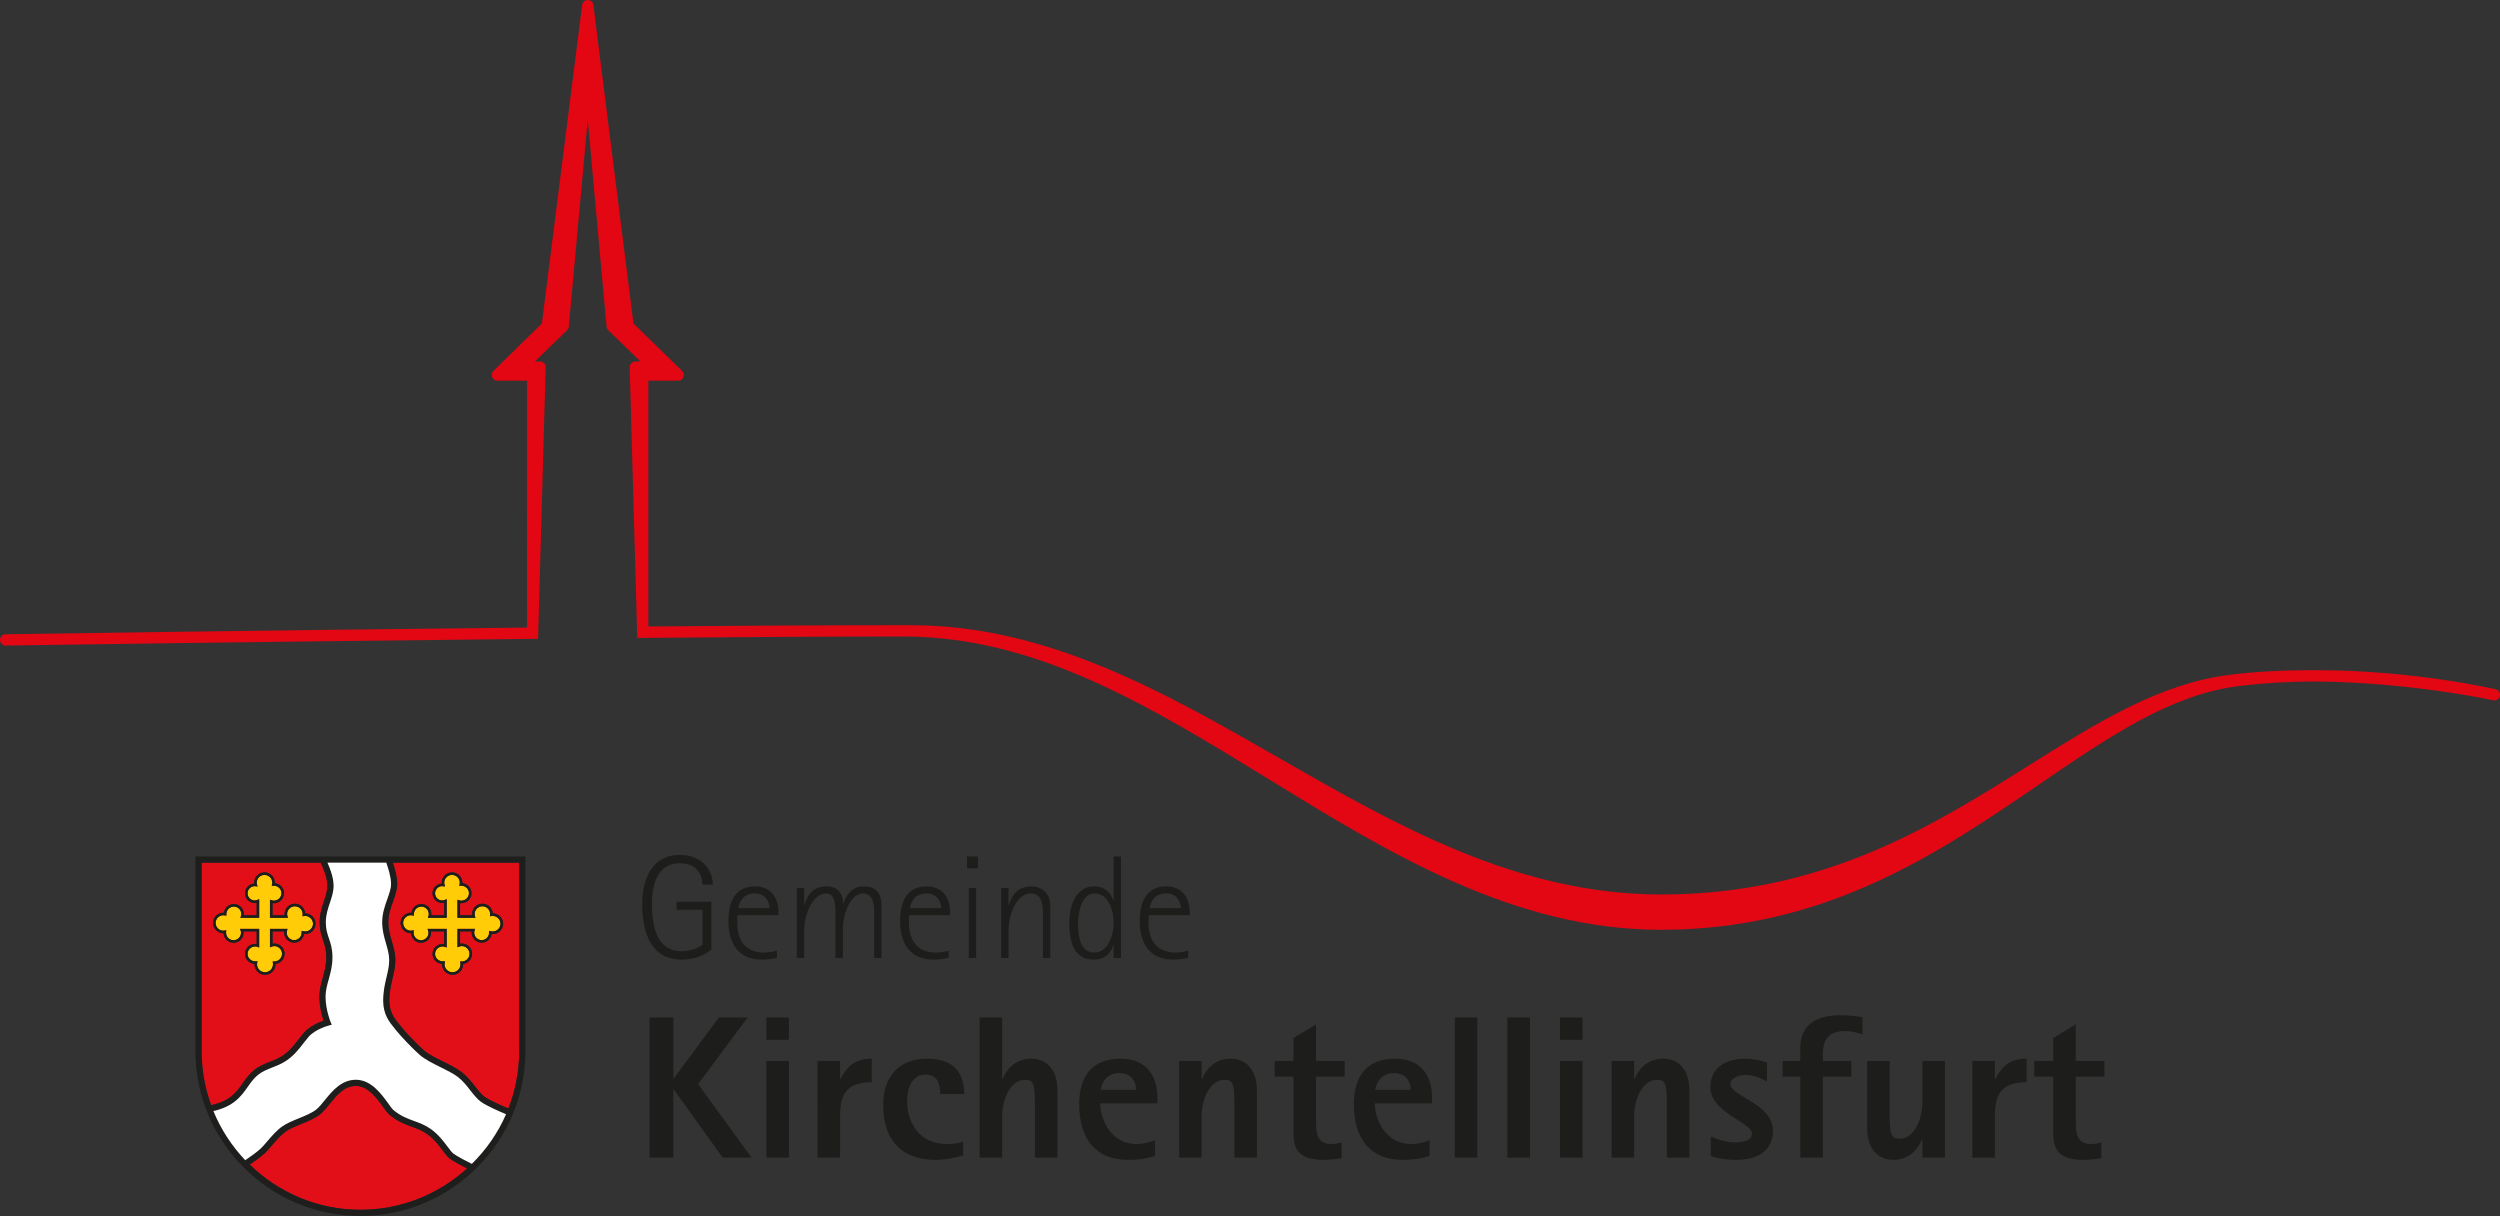
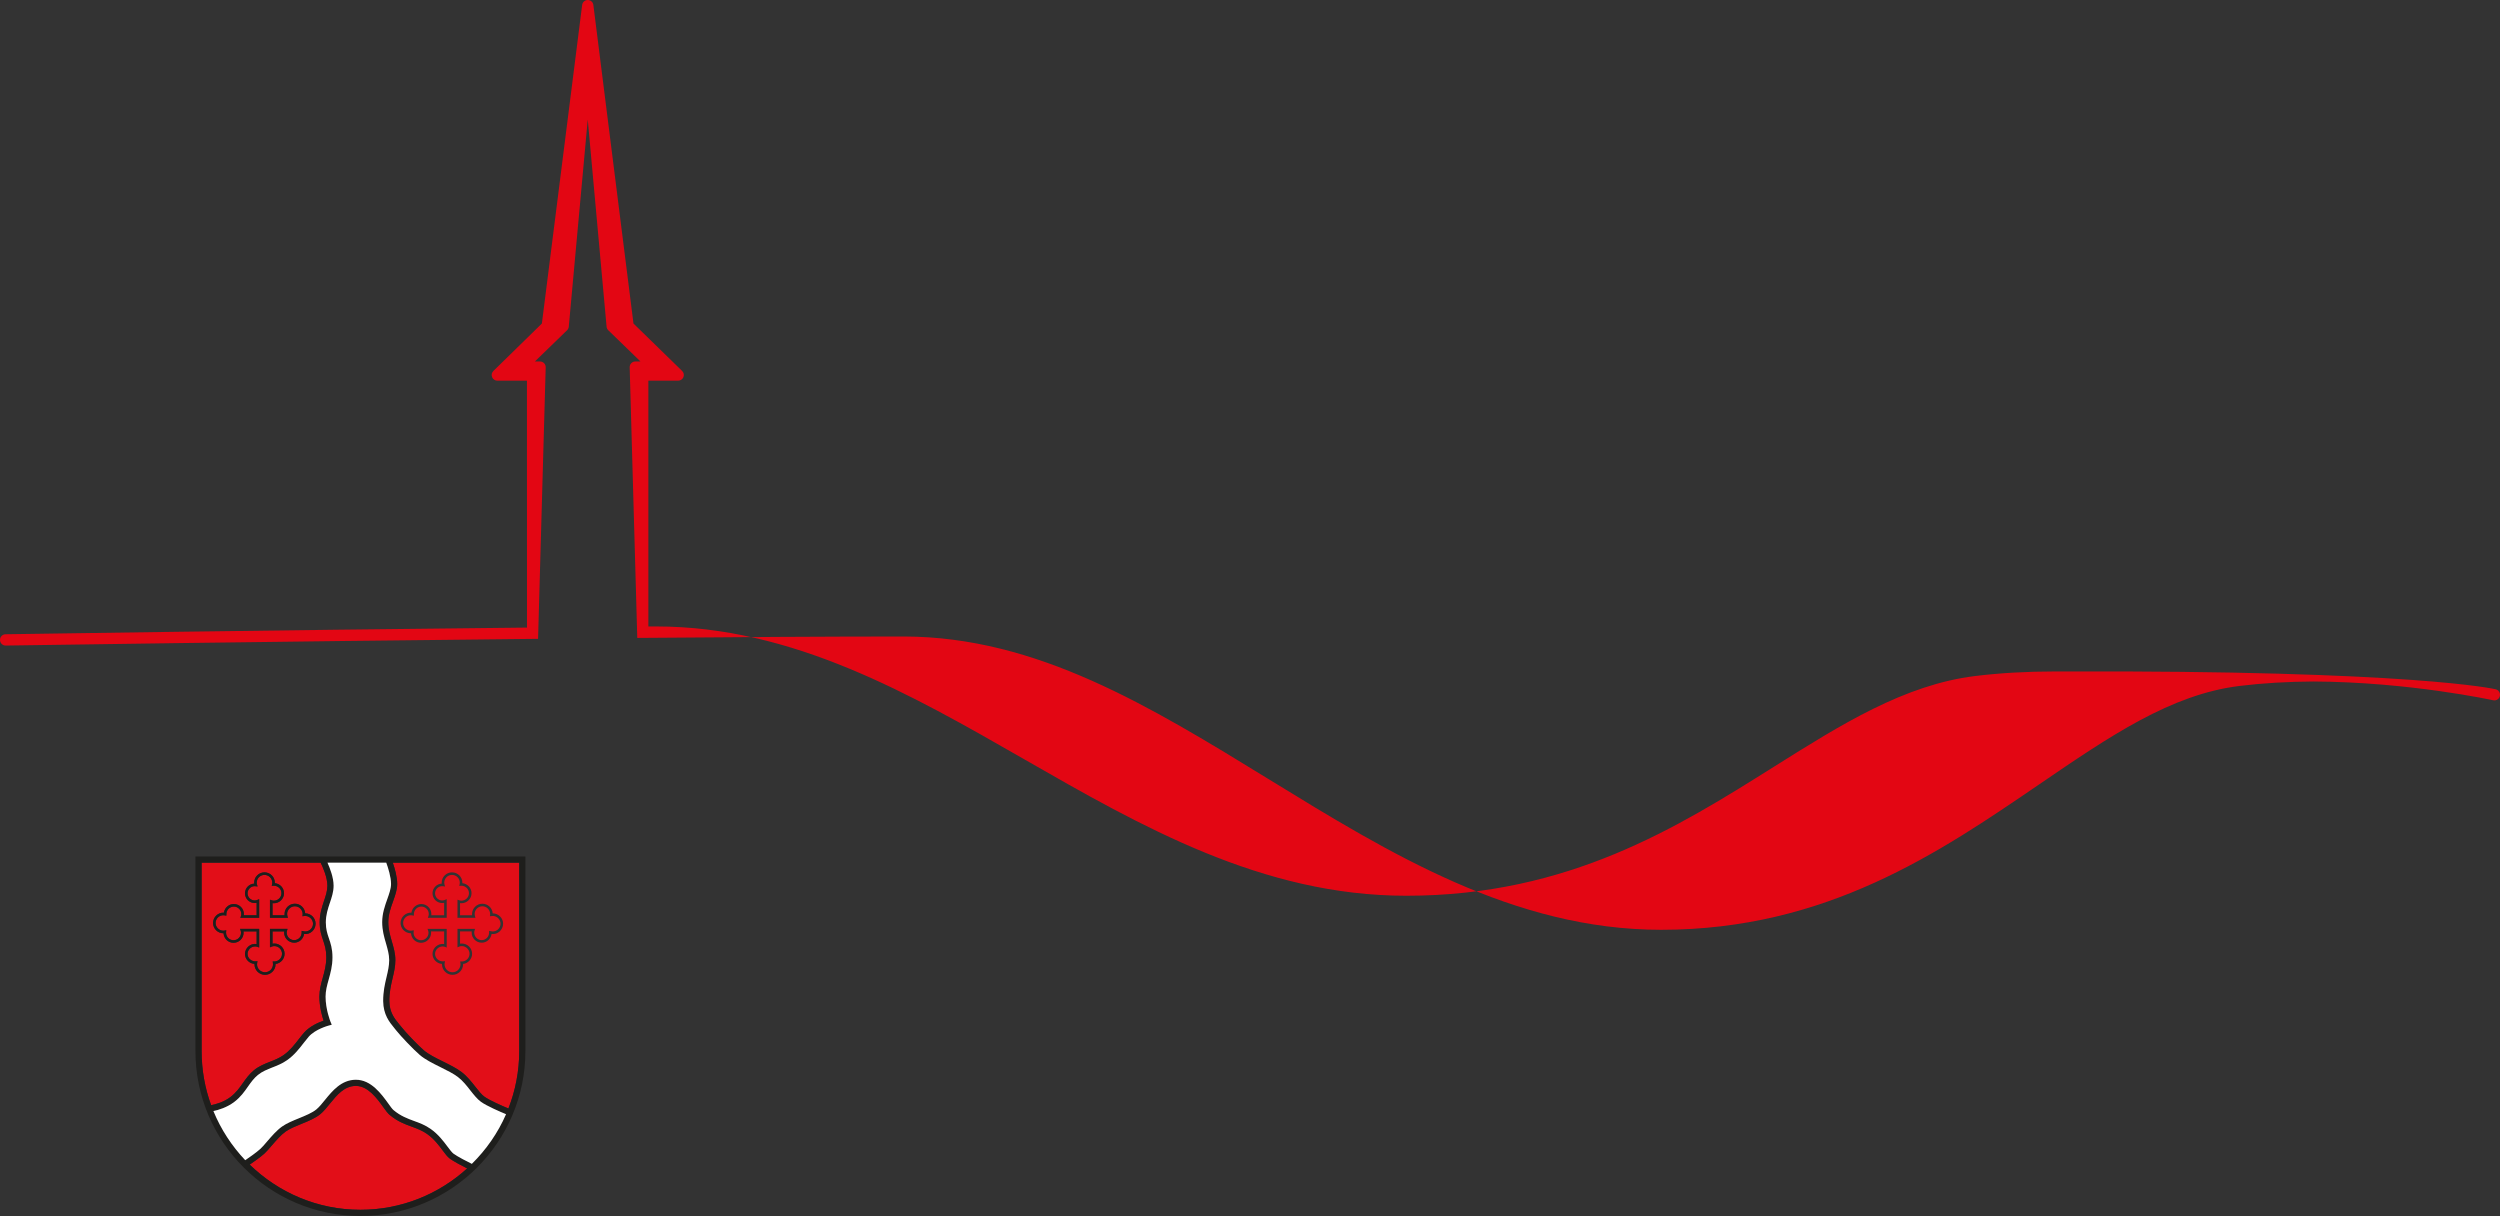
<svg xmlns="http://www.w3.org/2000/svg" version="1.0" id="Ebene_1" x="0px" y="0px" width="485.416px" height="236.1px" viewBox="0 0 485.416 236.1" style="enable-background:new 0 0 485.416 236.1;" xml:space="preserve">
  <rect x="0" y="0" width="485.416" height="236.1" fill="#333333" stroke="none" />
  <g id="Text">
-     <path id="Kirchentellinsfurt" style="fill:#1D1D1B;" d="M126.121,224.771h4.615v-13.253h0.079l9.505,13.253h5.601l-10.373-14.278   l9.624-12.937h-5.601l-8.756,11.872h-0.079v-11.872h-4.615V224.771L126.121,224.771z M148.8,224.771h4.378v-18.775H148.8V224.771   L148.8,224.771z M148.8,201.894h4.378v-4.338H148.8V201.894L148.8,201.894z M158.739,224.771h4.379v-8.243   c0-4.536,1.735-6.39,6.153-6.39v-4.575c-3.787,0-5.049,2.09-6.075,3.904h-0.078v-3.471h-4.379V224.771L158.739,224.771z    M187.02,221.655c-0.908,0.316-1.894,0.474-3.156,0.474c-5.68,0-7.731-4.536-7.731-8.362c0-2.84,1.184-5.128,3.59-5.128   c2.366,0,2.84,1.972,2.84,3.787h4.654c0-3.471-1.499-6.863-7.139-6.863c-6.114,0-8.599,4.102-8.599,8.993   c0,7.612,4.418,10.649,10.058,10.649c1.972,0,3.826-0.355,5.483-0.868V221.655L187.02,221.655z M190.214,224.771h4.378v-8.125   c0-2.958,1.46-6.981,4.418-6.981c1.538,0,1.932,0.552,1.932,4.378v10.728h4.379v-13.016c0-4.299-2.327-6.192-5.089-6.192   c-3.47,0-4.969,2.524-5.561,3.944h-0.079v-11.951h-4.378V224.771L190.214,224.771z M224.253,221.419   c-0.789,0.276-2.209,0.71-3.589,0.71c-5.286,0-7.06-5.286-7.06-7.889h11.123v-1.065c0-4.575-2.367-7.612-7.14-7.612   c-5.679,0-8.046,3.589-8.046,8.835c0,6.902,3.392,10.807,9.466,10.807c2.012,0,3.668-0.236,5.246-0.749V221.419L224.253,221.419z    M213.722,211.597c0.118-1.104,0.986-3.234,3.55-3.234c2.721,0,3.313,2.051,3.313,3.234H213.722L213.722,211.597z M228.947,224.771   h4.378v-8.125c0-2.958,1.459-6.981,4.418-6.981c1.538,0,1.932,0.552,1.932,4.378v10.728h4.378v-13.016   c0-4.299-2.327-6.192-5.088-6.192c-3.471,0-4.969,2.524-5.561,3.944h-0.079v-3.511h-4.378V224.771L228.947,224.771z    M260.501,221.813c-0.631,0.158-1.301,0.316-2.011,0.316c-2.683,0-2.959-1.972-2.959-4.221v-8.874h5.562v-3.038h-5.562v-7.099   l-4.378,2.642v4.457h-3.668v3.038h3.668v11.004c0,2.801,0.789,5.167,5.759,5.167c1.183,0,2.406-0.118,3.589-0.315V221.813   L260.501,221.813z M277.58,221.419c-0.789,0.276-2.209,0.71-3.59,0.71c-5.285,0-7.06-5.286-7.06-7.889h11.123v-1.065   c0-4.575-2.366-7.612-7.139-7.612c-5.68,0-8.046,3.589-8.046,8.835c0,6.902,3.392,10.807,9.466,10.807   c2.011,0,3.668-0.236,5.246-0.749V221.419L277.58,221.419z M267.048,211.597c0.119-1.104,0.987-3.234,3.55-3.234   c2.722,0,3.314,2.051,3.314,3.234H267.048L267.048,211.597z M282.471,224.771h4.378v-27.215h-4.378V224.771L282.471,224.771z    M292.686,224.771h4.378v-27.215h-4.378V224.771L292.686,224.771z M302.901,224.771h4.378v-18.775h-4.378V224.771L302.901,224.771z    M302.901,201.894h4.378v-4.338h-4.378V201.894L302.901,201.894z M312.919,224.771h4.378v-8.125c0-2.958,1.46-6.981,4.418-6.981   c1.538,0,1.933,0.552,1.933,4.378v10.728h4.378v-13.016c0-4.299-2.327-6.192-5.088-6.192c-3.471,0-4.97,2.524-5.562,3.944h-0.079   v-3.511h-4.378V224.771L312.919,224.771z M343.093,206.273c-0.907-0.237-2.406-0.71-4.26-0.71c-4.063,0-6.745,2.011-6.745,5.522   c0,4.969,8.086,6.823,8.086,9.032c0,1.499-2.169,1.696-3.234,1.696c-1.775,0-3.511-0.592-4.773-1.144v3.787   c0.868,0.276,2.406,0.749,4.97,0.749c4.142,0,7.1-1.775,7.1-5.64c0-5.364-8.244-6.627-8.244-9.112c0-1.104,1.578-1.735,2.919-1.735   c1.933,0,3.708,1.026,4.181,1.262V206.273L343.093,206.273z M349.561,224.771h4.379v-15.737h5.522v-3.038h-5.522v-1.301   c0-2.17,0.631-4.497,4.259-4.497c1.263,0,2.604,0.355,3.432,0.671v-3.353c-1.026-0.236-2.879-0.394-4.378-0.394   c-5.128,0-7.692,2.327-7.692,6.311v2.563h-3.431v3.038h3.431V224.771L349.561,224.771z M373.266,224.771h4.379v-18.775h-4.379   v8.126c0,2.997-1.498,6.981-4.417,6.981c-1.538,0-1.933-0.552-1.933-4.378v-10.729h-4.378v13.017c0,4.299,2.327,6.192,5.088,6.192   c3.432,0,4.97-2.524,5.562-3.944h0.078V224.771L373.266,224.771z M382.969,224.771h4.378v-8.243c0-4.536,1.736-6.39,6.154-6.39   v-4.575c-3.787,0-5.049,2.09-6.075,3.904h-0.079v-3.471h-4.378V224.771L382.969,224.771z M408.015,221.813   c-0.631,0.158-1.301,0.316-2.011,0.316c-2.683,0-2.959-1.972-2.959-4.221v-8.874h5.562v-3.038h-5.562v-7.099l-4.378,2.642v4.457   h-3.668v3.038h3.668v11.004c0,2.801,0.789,5.167,5.759,5.167c1.183,0,2.406-0.118,3.589-0.315V221.813L408.015,221.813z" />
-     <path id="Gemeinde" style="fill:#1D1D1B;" d="M138.122,175.069h-6.74v1.571h5.027v6.798c-0.343,0.285-1.885,1.256-4.085,1.256   c-4.884,0-5.741-5.084-5.741-9.225c0-3.942,1.229-7.855,5.342-7.855c3.427,0,4.455,2.228,4.455,4.142h2.028   c0-2.828-2.142-5.77-6.455-5.77c-5.17,0-7.255,4.485-7.255,9.511c0,5.599,1.685,10.826,7.655,10.826c3.227,0,5.055-1.4,5.769-1.914   V175.069L138.122,175.069z M150.861,184.58c-0.686,0.229-1.714,0.372-2.485,0.372c-5.198,0-5.227-4.827-5.227-5.856   c0-0.457,0-0.914,0.029-1.399h7.968v-0.714c0-2.285-1.199-4.884-4.541-4.884c-3.313,0-5.17,2.256-5.17,6.74   c0,4.77,2.285,7.484,6.455,7.484c1.143,0,2.143-0.143,2.971-0.343V184.58L150.861,184.58z M143.349,176.326   c0.171-0.886,0.714-2.856,3.228-2.856c2.285,0,2.856,2.027,2.856,2.856H143.349L143.349,176.326z M154.717,186.008h1.428v-5.198   c0-3.713,1.856-7.34,4.313-7.34c1.77,0,1.77,2.57,1.77,3.97v8.568h1.429v-5.455c0-3.57,1.685-7.083,3.884-7.083   c2.199,0,2.199,2.57,2.199,3.97v8.568h1.428v-10.054c0-3.427-2.027-3.855-3.541-3.855c-2.428,0-3.485,2.113-3.856,3.313h-0.057   c0-1.2-0.6-3.313-3.199-3.313c-3.142,0-3.913,2.342-4.313,3.656h-0.057v-3.342h-1.428V186.008L154.717,186.008z M184.193,184.58   c-0.686,0.229-1.714,0.372-2.485,0.372c-5.199,0-5.227-4.827-5.227-5.856c0-0.457,0-0.914,0.028-1.399h7.969v-0.714   c0-2.285-1.199-4.884-4.541-4.884c-3.313,0-5.17,2.256-5.17,6.74c0,4.77,2.285,7.484,6.455,7.484c1.143,0,2.142-0.143,2.971-0.343   V184.58L184.193,184.58z M176.681,176.326c0.171-0.886,0.714-2.856,3.227-2.856c2.285,0,2.857,2.027,2.857,2.856H176.681   L176.681,176.326z M188.106,186.008h1.428v-13.595h-1.428V186.008L188.106,186.008z M187.763,168.614h2.113V166.3h-2.113V168.614   L187.763,168.614z M194.389,186.008h1.428v-5.198c0-3.713,1.856-7.34,4.284-7.34c2.399,0,2.399,2.57,2.399,3.97v8.568h1.429   v-10.054c0-3.427-2.799-3.855-3.542-3.855c-3.285,0-4.084,2.342-4.513,3.656h-0.057v-3.342h-1.428V186.008L194.389,186.008z    M216.239,186.008h1.428V166.3h-1.428v8.626h-0.057c-0.343-1.342-1.571-2.827-3.713-2.827c-3.599,0-4.856,3.798-4.856,7.14   c0,4.313,1.285,7.084,4.684,7.084c2.628,0,3.571-1.743,3.885-2.857h0.057V186.008L216.239,186.008z M209.327,179.296   c0-2.285,0.742-5.826,3.199-5.826c2.656,0,3.713,3.17,3.713,5.855c0,2.342-1.171,5.627-3.742,5.627   C209.67,184.952,209.327,181.753,209.327,179.296L209.327,179.296z M230.72,184.58c-0.686,0.229-1.714,0.372-2.485,0.372   c-5.199,0-5.227-4.827-5.227-5.856c0-0.457,0-0.914,0.028-1.399h7.969v-0.714c0-2.285-1.199-4.884-4.541-4.884   c-3.313,0-5.17,2.256-5.17,6.74c0,4.77,2.285,7.484,6.455,7.484c1.143,0,2.142-0.143,2.971-0.343V184.58L230.72,184.58z    M223.208,176.326c0.171-0.886,0.714-2.856,3.227-2.856c2.285,0,2.856,2.027,2.856,2.856H223.208L223.208,176.326z" />
-   </g>
+     </g>
  <g id="Wappen">
    <path style="fill:#E20E18;" d="M95.457,177.86l-0.33,0.05l0.04-0.33v-0.1c0-0.83-0.67-1.51-1.5-1.51c-0.84,0-1.51,0.68-1.51,1.51   c0,0.13,0.02,0.26,0.06,0.4l0.11,0.33h-3.5v-3.52l0.33,0.11c0.15,0.06,0.28,0.08,0.42,0.08c0.82,0,1.48-0.65,1.48-1.45   s-0.66-1.45-1.48-1.45l-0.41,0.02l0.08-0.33c0.02-0.09,0.03-0.19,0.03-0.28c0-0.84-0.68-1.51-1.51-1.51   c-0.83,0-1.51,0.67-1.51,1.51c0,0.13,0.02,0.25,0.05,0.37l0.11,0.37l-0.38-0.05c-0.82-0.12-1.56,0.55-1.56,1.37   c0,0.77,0.62,1.39,1.39,1.39c0.18,0,0.35-0.04,0.52-0.11l0.35-0.15v3.63h-3.66l0.11-0.33c0.05-0.14,0.07-0.27,0.07-0.4   c0-0.8-0.65-1.45-1.44-1.45c-0.8,0-1.45,0.65-1.45,1.45v0.31l-0.31-0.05c-0.09-0.02-0.18-0.03-0.28-0.03c-0.83,0-1.5,0.67-1.5,1.5   c0,0.82,0.67,1.5,1.5,1.5c0.08,0,0.16-0.01,0.24-0.03l0.33-0.06l-0.03,0.33c-0.01,0.06-0.01,0.11-0.01,0.16   c0,0.8,0.65,1.45,1.45,1.45c0.8,0,1.45-0.65,1.45-1.45c0-0.14-0.03-0.28-0.08-0.42l-0.12-0.34h3.73v3.63l-0.34-0.13   c-0.15-0.05-0.29-0.08-0.44-0.08c-0.82,0-1.48,0.65-1.48,1.45c0,0.83,0.75,1.5,1.6,1.44l0.33-0.03l-0.07,0.33   c-0.01,0.09-0.02,0.18-0.02,0.27c0,0.85,0.69,1.55,1.55,1.55c0.85,0,1.55-0.7,1.55-1.55c0-0.09-0.01-0.17-0.02-0.25l-0.05-0.29h0.3   c0.84,0,1.52-0.67,1.52-1.5c0-0.82-0.68-1.49-1.5-1.49c-0.17,0-0.33,0.03-0.5,0.1l-0.34,0.14v-3.59h3.42l-0.11,0.33   c-0.04,0.14-0.06,0.26-0.06,0.4c0,0.81,0.65,1.46,1.45,1.46c0.79,0,1.44-0.65,1.44-1.46v-0.34l0.33,0.07   c0.12,0.03,0.24,0.05,0.37,0.05c0.83,0,1.52-0.68,1.52-1.51C97.187,178.45,96.347,177.73,95.457,177.86z M95.457,177.86l-0.33,0.05   l0.04-0.33v-0.1c0-0.83-0.67-1.51-1.5-1.51c-0.84,0-1.51,0.68-1.51,1.51c0,0.13,0.02,0.26,0.06,0.4l0.11,0.33h-3.5v-3.52l0.33,0.11   c0.15,0.06,0.28,0.08,0.42,0.08c0.82,0,1.48-0.65,1.48-1.45s-0.66-1.45-1.48-1.45l-0.41,0.02l0.08-0.33   c0.02-0.09,0.03-0.19,0.03-0.28c0-0.84-0.68-1.51-1.51-1.51c-0.83,0-1.51,0.67-1.51,1.51c0,0.13,0.02,0.25,0.05,0.37l0.11,0.37   l-0.38-0.05c-0.82-0.12-1.56,0.55-1.56,1.37c0,0.77,0.62,1.39,1.39,1.39c0.18,0,0.35-0.04,0.52-0.11l0.35-0.15v3.63h-3.66   l0.11-0.33c0.05-0.14,0.07-0.27,0.07-0.4c0-0.8-0.65-1.45-1.44-1.45c-0.8,0-1.45,0.65-1.45,1.45v0.31l-0.31-0.05   c-0.09-0.02-0.18-0.03-0.28-0.03c-0.83,0-1.5,0.67-1.5,1.5c0,0.82,0.67,1.5,1.5,1.5c0.08,0,0.16-0.01,0.24-0.03l0.33-0.06   l-0.03,0.33c-0.01,0.06-0.01,0.11-0.01,0.16c0,0.8,0.65,1.45,1.45,1.45c0.8,0,1.45-0.65,1.45-1.45c0-0.14-0.03-0.28-0.08-0.42   l-0.12-0.34h3.73v3.63l-0.34-0.13c-0.15-0.05-0.29-0.08-0.44-0.08c-0.82,0-1.48,0.65-1.48,1.45c0,0.83,0.75,1.5,1.6,1.44l0.33-0.03   l-0.07,0.33c-0.01,0.09-0.02,0.18-0.02,0.27c0,0.85,0.69,1.55,1.55,1.55c0.85,0,1.55-0.7,1.55-1.55c0-0.09-0.01-0.17-0.02-0.25   l-0.05-0.29h0.3c0.84,0,1.52-0.67,1.52-1.5c0-0.82-0.68-1.49-1.5-1.49c-0.17,0-0.33,0.03-0.5,0.1l-0.34,0.14v-3.59h3.42l-0.11,0.33   c-0.04,0.14-0.06,0.26-0.06,0.4c0,0.81,0.65,1.46,1.45,1.46c0.79,0,1.44-0.65,1.44-1.46v-0.34l0.33,0.07   c0.12,0.03,0.24,0.05,0.37,0.05c0.83,0,1.52-0.68,1.52-1.51C97.187,178.45,96.347,177.73,95.457,177.86z M76.267,167.5   c0.38,1.09,0.86,2.75,0.86,4.14c0,1.08-0.38,2.17-0.79,3.32c-0.46,1.28-0.94,2.61-0.94,4.08c0,1.43,0.36,2.64,0.7,3.81   c0.33,1.12,0.67,2.29,0.67,3.59c0,1.23-0.27,2.35-0.55,3.53c-0.31,1.33-0.63,2.7-0.62,4.4c0.03,2.22,1.01,3.41,1.88,4.47   c0.13,0.16,0.26,0.31,0.38,0.46c0.9,1.16,3.22,3.58,4.43,4.63c0.89,0.78,2.35,1.5,3.77,2.2c1.29,0.64,2.62,1.3,3.57,2.03   c1.08,0.82,1.92,1.9,2.67,2.85c0.62,0.79,1.21,1.54,1.79,1.95c1.02,0.73,3.54,1.82,4.63,2.27c1.35-3.46,2.1-7.23,2.1-11.16V167.5   H76.267z M95.447,181.35c-0.14,0.97-0.95,1.69-1.92,1.69c-1.08,0-1.95-0.88-1.95-1.96c0-0.08,0-0.15,0.01-0.23h-2.26v2.38   c0.11-0.02,0.22-0.03,0.34-0.03c1.1,0,2,0.89,2,1.99c0,1.02-0.77,1.86-1.75,1.98v0.06c0,1.13-0.92,2.05-2.05,2.05   s-2.05-0.92-2.05-2.05v-0.07c-1.03-0.07-1.84-0.92-1.84-1.94c0-1.17,1.08-2.11,2.26-1.92v-2.45h-2.55   c0.01,0.09,0.02,0.17,0.02,0.26c0,1.07-0.88,1.95-1.95,1.95c-1.04,0-1.9-0.82-1.95-1.85h-0.03c-1.1,0-2-0.9-2-2   c0-1.14,0.98-2.07,2.11-2c0.14-0.95,0.95-1.68,1.93-1.68c1.07,0,1.94,0.88,1.94,1.95c0,0.07,0,0.15-0.01,0.23h2.49v-2.41   c-0.12,0.03-0.25,0.04-0.37,0.04c-1.04,0-1.89-0.84-1.89-1.89c0-1,0.79-1.83,1.79-1.88c-0.01-0.06-0.01-0.12-0.01-0.18   c0-1.11,0.9-2.01,2.01-2.01c1.11,0,2.01,0.9,2.01,2.01v0.09c1,0.1,1.78,0.94,1.78,1.95c0,1.07-0.89,1.95-1.98,1.95   c-0.08,0-0.17-0.01-0.25-0.02v2.35h2.34c-0.01-0.08-0.01-0.16-0.01-0.23c0-1.11,0.9-2.01,2.01-2.01c1.06,0,1.93,0.83,2,1.87   c1.11,0,2.02,0.91,2.02,2.01C97.687,180.53,96.657,181.51,95.447,181.35z M95.457,177.86l-0.33,0.05l0.04-0.33v-0.1   c0-0.83-0.67-1.51-1.5-1.51c-0.84,0-1.51,0.68-1.51,1.51c0,0.13,0.02,0.26,0.06,0.4l0.11,0.33h-3.5v-3.52l0.33,0.11   c0.15,0.06,0.28,0.08,0.42,0.08c0.82,0,1.48-0.65,1.48-1.45s-0.66-1.45-1.48-1.45l-0.41,0.02l0.08-0.33   c0.02-0.09,0.03-0.19,0.03-0.28c0-0.84-0.68-1.51-1.51-1.51c-0.83,0-1.51,0.67-1.51,1.51c0,0.13,0.02,0.25,0.05,0.37l0.11,0.37   l-0.38-0.05c-0.82-0.12-1.56,0.55-1.56,1.37c0,0.77,0.62,1.39,1.39,1.39c0.18,0,0.35-0.04,0.52-0.11l0.35-0.15v3.63h-3.66   l0.11-0.33c0.05-0.14,0.07-0.27,0.07-0.4c0-0.8-0.65-1.45-1.44-1.45c-0.8,0-1.45,0.65-1.45,1.45v0.31l-0.31-0.05   c-0.09-0.02-0.18-0.03-0.28-0.03c-0.83,0-1.5,0.67-1.5,1.5c0,0.82,0.67,1.5,1.5,1.5c0.08,0,0.16-0.01,0.24-0.03l0.33-0.06   l-0.03,0.33c-0.01,0.06-0.01,0.11-0.01,0.16c0,0.8,0.65,1.45,1.45,1.45c0.8,0,1.45-0.65,1.45-1.45c0-0.14-0.03-0.28-0.08-0.42   l-0.12-0.34h3.73v3.63l-0.34-0.13c-0.15-0.05-0.29-0.08-0.44-0.08c-0.82,0-1.48,0.65-1.48,1.45c0,0.83,0.75,1.5,1.6,1.44l0.33-0.03   l-0.07,0.33c-0.01,0.09-0.02,0.18-0.02,0.27c0,0.85,0.69,1.55,1.55,1.55c0.85,0,1.55-0.7,1.55-1.55c0-0.09-0.01-0.17-0.02-0.25   l-0.05-0.29h0.3c0.84,0,1.52-0.67,1.52-1.5c0-0.82-0.68-1.49-1.5-1.49c-0.17,0-0.33,0.03-0.5,0.1l-0.34,0.14v-3.59h3.42l-0.11,0.33   c-0.04,0.14-0.06,0.26-0.06,0.4c0,0.81,0.65,1.46,1.45,1.46c0.79,0,1.44-0.65,1.44-1.46v-0.34l0.33,0.07   c0.12,0.03,0.24,0.05,0.37,0.05c0.83,0,1.52-0.68,1.52-1.51C97.187,178.45,96.347,177.73,95.457,177.86z M87.337,224.96   c-0.47-0.35-0.91-0.94-1.42-1.63c-0.74-0.99-1.66-2.22-2.99-3.15c-0.95-0.67-1.92-1.03-2.95-1.41c-1.38-0.5-2.81-1.02-4.34-2.31   c-0.35-0.29-0.73-0.82-1.21-1.48c-1.18-1.65-2.97-4.13-5.32-4.13c-2.25,0-3.68,1.76-5.07,3.47c-0.62,0.76-1.2,1.48-1.83,2   c-0.97,0.8-2.34,1.36-3.67,1.9c-1.11,0.45-2.27,0.92-3.09,1.5c-0.91,0.65-1.84,1.74-2.67,2.69c-0.51,0.6-0.99,1.16-1.41,1.55   c-0.78,0.71-2.15,1.67-2.88,2.17c5.56,5.41,13.14,8.77,21.49,8.77c7.98,0,15.25-3.05,20.73-8.03   C89.737,226.38,88.077,225.51,87.337,224.96z M63.357,185.87c0-1.45-0.3-2.35-0.62-3.3c-0.33-0.96-0.67-1.95-0.67-3.47   c0-1.63,0.45-2.99,0.85-4.19c0.34-1.01,0.65-1.96,0.65-2.93c0-1.66-0.92-3.69-1.31-4.48h-23.11v36.57c0,3.69,0.65,7.24,1.85,10.52   c0.78-0.15,2.46-0.57,3.81-1.63c1.04-0.8,1.71-1.75,2.35-2.66c0.61-0.86,1.24-1.75,2.15-2.5c0.98-0.8,2.08-1.23,3.14-1.65   c0.92-0.36,1.79-0.71,2.59-1.27c1.25-0.87,2.18-2.07,3-3.14c0.35-0.44,0.68-0.87,1.01-1.24c1.1-1.26,2.85-1.99,3.78-2.32   c-0.3-0.91-0.81-2.73-0.81-4.66c0-1.33,0.33-2.52,0.65-3.67C63.007,188.64,63.357,187.38,63.357,185.87z M59.047,181.35   c-0.15,0.97-0.96,1.69-1.93,1.69c-1.07,0-1.95-0.88-1.95-1.96c0-0.08,0.01-0.15,0.02-0.23h-2.27v2.38   c0.11-0.02,0.23-0.03,0.34-0.03c1.1,0,2,0.89,2,1.99c0,1.02-0.76,1.86-1.75,1.98v0.06c0,1.13-0.92,2.05-2.05,2.05   s-2.05-0.92-2.05-2.05v-0.07c-1.02-0.07-1.84-0.92-1.84-1.94c0-1.17,1.08-2.11,2.26-1.92v-2.45h-2.55   c0.02,0.09,0.02,0.17,0.02,0.26c0,1.07-0.87,1.95-1.95,1.95c-1.04,0-1.89-0.82-1.94-1.85h-0.04c-1.1,0-2-0.9-2-2   c0-1.14,0.98-2.07,2.11-2c0.14-0.95,0.95-1.68,1.93-1.68c1.07,0,1.95,0.88,1.95,1.95c0,0.07-0.01,0.15-0.02,0.23h2.49v-2.41   c-0.12,0.03-0.24,0.04-0.37,0.04c-1.04,0-1.89-0.84-1.89-1.89c0-1,0.8-1.83,1.79-1.88c0-0.06-0.01-0.12-0.01-0.18   c0-1.11,0.9-2.01,2.01-2.01s2.01,0.9,2.01,2.01v0.09c1,0.1,1.78,0.94,1.78,1.95c0,1.07-0.88,1.95-1.97,1.95   c-0.09,0-0.17-0.01-0.26-0.02v2.35h2.34c-0.01-0.08-0.01-0.16-0.01-0.23c0-1.11,0.9-2.01,2.01-2.01c1.06,0,1.93,0.83,2,1.87   c1.12,0,2.02,0.91,2.02,2.01C61.277,180.53,60.247,181.51,59.047,181.35z M59.047,177.86l-0.32,0.05l0.03-0.33   c0.01-0.03,0.01-0.06,0.01-0.1c0-0.83-0.68-1.51-1.51-1.51c-0.83,0-1.51,0.68-1.51,1.51c0,0.13,0.02,0.26,0.06,0.4l0.11,0.33h-3.5   v-3.52l0.33,0.11c0.15,0.06,0.29,0.08,0.43,0.08c0.81,0,1.47-0.65,1.47-1.45s-0.66-1.45-1.47-1.45l-0.42,0.02l0.08-0.33   c0.02-0.09,0.03-0.19,0.03-0.28c0-0.84-0.68-1.51-1.51-1.51s-1.51,0.67-1.51,1.51c0,0.13,0.02,0.25,0.06,0.37l0.11,0.37l-0.39-0.05   c-0.81-0.12-1.56,0.55-1.56,1.37c0,0.77,0.63,1.39,1.39,1.39c0.18,0,0.35-0.04,0.52-0.11l0.35-0.15v3.63h-3.66l0.12-0.33   c0.04-0.14,0.07-0.27,0.07-0.4c0-0.8-0.65-1.45-1.45-1.45s-1.45,0.65-1.45,1.45v0.31l-0.3-0.05c-0.1-0.02-0.19-0.03-0.29-0.03   c-0.82,0-1.5,0.67-1.5,1.5c0,0.82,0.68,1.5,1.5,1.5c0.08,0,0.16-0.01,0.25-0.03l0.32-0.06l-0.03,0.33c0,0.06-0.01,0.11-0.01,0.16   c0,0.8,0.65,1.45,1.45,1.45s1.45-0.65,1.45-1.45c0-0.14-0.02-0.28-0.07-0.42l-0.13-0.34h3.73v3.63l-0.33-0.13   c-0.15-0.05-0.3-0.08-0.45-0.08c-0.81,0-1.48,0.65-1.48,1.45c0,0.83,0.76,1.5,1.6,1.44l0.33-0.03l-0.06,0.33   c-0.02,0.09-0.03,0.18-0.03,0.27c0,0.85,0.7,1.55,1.55,1.55c0.86,0,1.55-0.7,1.55-1.55c0-0.09,0-0.17-0.02-0.25l-0.04-0.29h0.29   c0.85,0,1.52-0.67,1.52-1.5c0-0.82-0.67-1.49-1.5-1.49c-0.17,0-0.33,0.03-0.49,0.1l-0.35,0.14v-3.59h3.42l-0.1,0.33   c-0.05,0.14-0.07,0.26-0.07,0.4c0,0.81,0.65,1.46,1.45,1.46s1.45-0.65,1.45-1.46v-0.34l0.32,0.07c0.12,0.03,0.25,0.05,0.37,0.05   c0.84,0,1.52-0.68,1.52-1.51C60.777,178.45,59.937,177.73,59.047,177.86z" />
-     <path style="fill:#FFCC07;" d="M59.047,177.86l-0.32,0.05l0.03-0.33c0.01-0.03,0.01-0.06,0.01-0.1c0-0.83-0.68-1.51-1.51-1.51   c-0.83,0-1.51,0.68-1.51,1.51c0,0.13,0.02,0.26,0.06,0.4l0.11,0.33h-3.5v-3.52l0.33,0.11c0.15,0.06,0.29,0.08,0.43,0.08   c0.81,0,1.47-0.65,1.47-1.45s-0.66-1.45-1.47-1.45l-0.42,0.02l0.08-0.33c0.02-0.09,0.03-0.19,0.03-0.28c0-0.84-0.68-1.51-1.51-1.51   s-1.51,0.67-1.51,1.51c0,0.13,0.02,0.25,0.06,0.37l0.11,0.37l-0.39-0.05c-0.81-0.12-1.56,0.55-1.56,1.37   c0,0.77,0.63,1.39,1.39,1.39c0.18,0,0.35-0.04,0.52-0.11l0.35-0.15v3.63h-3.66l0.12-0.33c0.04-0.14,0.07-0.27,0.07-0.4   c0-0.8-0.65-1.45-1.45-1.45s-1.45,0.65-1.45,1.45v0.31l-0.3-0.05c-0.1-0.02-0.19-0.03-0.29-0.03c-0.82,0-1.5,0.67-1.5,1.5   c0,0.82,0.68,1.5,1.5,1.5c0.08,0,0.16-0.01,0.25-0.03l0.32-0.06l-0.03,0.33c0,0.06-0.01,0.11-0.01,0.16c0,0.8,0.65,1.45,1.45,1.45   s1.45-0.65,1.45-1.45c0-0.14-0.02-0.28-0.07-0.42l-0.13-0.34h3.73v3.63l-0.33-0.13c-0.15-0.05-0.3-0.08-0.45-0.08   c-0.81,0-1.48,0.65-1.48,1.45c0,0.83,0.76,1.5,1.6,1.44l0.33-0.03l-0.06,0.33c-0.02,0.09-0.03,0.18-0.03,0.27   c0,0.85,0.7,1.55,1.55,1.55c0.86,0,1.55-0.7,1.55-1.55c0-0.09,0-0.17-0.02-0.25l-0.04-0.29h0.29c0.85,0,1.52-0.67,1.52-1.5   c0-0.82-0.67-1.49-1.5-1.49c-0.17,0-0.33,0.03-0.49,0.1l-0.35,0.14v-3.59h3.42l-0.1,0.33c-0.05,0.14-0.07,0.26-0.07,0.4   c0,0.81,0.65,1.46,1.45,1.46s1.45-0.65,1.45-1.46v-0.34l0.32,0.07c0.12,0.03,0.25,0.05,0.37,0.05c0.84,0,1.52-0.68,1.52-1.51   C60.777,178.45,59.937,177.73,59.047,177.86z M95.457,177.86l-0.33,0.05l0.04-0.33v-0.1c0-0.83-0.67-1.51-1.5-1.51   c-0.84,0-1.51,0.68-1.51,1.51c0,0.13,0.02,0.26,0.06,0.4l0.11,0.33h-3.5v-3.52l0.33,0.11c0.15,0.06,0.28,0.08,0.42,0.08   c0.82,0,1.48-0.65,1.48-1.45s-0.66-1.45-1.48-1.45l-0.41,0.02l0.08-0.33c0.02-0.09,0.03-0.19,0.03-0.28c0-0.84-0.68-1.51-1.51-1.51   c-0.83,0-1.51,0.67-1.51,1.51c0,0.13,0.02,0.25,0.05,0.37l0.11,0.37l-0.38-0.05c-0.82-0.12-1.56,0.55-1.56,1.37   c0,0.77,0.62,1.39,1.39,1.39c0.18,0,0.35-0.04,0.52-0.11l0.35-0.15v3.63h-3.66l0.11-0.33c0.05-0.14,0.07-0.27,0.07-0.4   c0-0.8-0.65-1.45-1.44-1.45c-0.8,0-1.45,0.65-1.45,1.45v0.31l-0.31-0.05c-0.09-0.02-0.18-0.03-0.28-0.03c-0.83,0-1.5,0.67-1.5,1.5   c0,0.82,0.67,1.5,1.5,1.5c0.08,0,0.16-0.01,0.24-0.03l0.33-0.06l-0.03,0.33c-0.01,0.06-0.01,0.11-0.01,0.16   c0,0.8,0.65,1.45,1.45,1.45c0.8,0,1.45-0.65,1.45-1.45c0-0.14-0.03-0.28-0.08-0.42l-0.12-0.34h3.73v3.63l-0.34-0.13   c-0.15-0.05-0.29-0.08-0.44-0.08c-0.82,0-1.48,0.65-1.48,1.45c0,0.83,0.75,1.5,1.6,1.44l0.33-0.03l-0.07,0.33   c-0.01,0.09-0.02,0.18-0.02,0.27c0,0.85,0.69,1.55,1.55,1.55c0.85,0,1.55-0.7,1.55-1.55c0-0.09-0.01-0.17-0.02-0.25l-0.05-0.29h0.3   c0.84,0,1.52-0.67,1.52-1.5c0-0.82-0.68-1.49-1.5-1.49c-0.17,0-0.33,0.03-0.5,0.1l-0.34,0.14v-3.59h3.42l-0.11,0.33   c-0.04,0.14-0.06,0.26-0.06,0.4c0,0.81,0.65,1.46,1.45,1.46c0.79,0,1.44-0.65,1.44-1.46v-0.34l0.33,0.07   c0.12,0.03,0.24,0.05,0.37,0.05c0.83,0,1.52-0.68,1.52-1.51C97.187,178.45,96.347,177.73,95.457,177.86z" />
    <path style="fill:#1E1E1C;" d="M37.947,166.3v37.77c0,17.66,14.37,32.03,32.03,32.03c17.67,0,32.04-14.37,32.04-32.03V166.3H37.947   z M39.147,204.07V167.5h23.11c0.39,0.79,1.31,2.82,1.31,4.48c0,0.97-0.31,1.92-0.65,2.93c-0.4,1.2-0.85,2.56-0.85,4.19   c0,1.52,0.34,2.51,0.67,3.47c0.32,0.95,0.62,1.85,0.62,3.3c0,1.51-0.35,2.77-0.69,3.98c-0.32,1.15-0.65,2.34-0.65,3.67   c0,1.93,0.51,3.75,0.81,4.66c-0.93,0.33-2.68,1.06-3.78,2.32c-0.33,0.37-0.66,0.8-1.01,1.24c-0.82,1.07-1.75,2.27-3,3.14   c-0.8,0.56-1.67,0.91-2.59,1.27c-1.06,0.42-2.16,0.85-3.14,1.65c-0.91,0.75-1.54,1.64-2.15,2.5c-0.64,0.91-1.31,1.86-2.35,2.66   c-1.35,1.06-3.03,1.48-3.81,1.63C39.797,211.31,39.147,207.76,39.147,204.07z M69.977,234.9c-8.35,0-15.93-3.36-21.49-8.77   c0.73-0.5,2.1-1.46,2.88-2.17c0.42-0.39,0.9-0.95,1.41-1.55c0.83-0.95,1.76-2.04,2.67-2.69c0.82-0.58,1.98-1.05,3.09-1.5   c1.33-0.54,2.7-1.1,3.67-1.9c0.63-0.52,1.21-1.24,1.83-2c1.39-1.71,2.82-3.47,5.07-3.47c2.35,0,4.14,2.48,5.32,4.13   c0.48,0.66,0.86,1.19,1.21,1.48c1.53,1.29,2.96,1.81,4.34,2.31c1.03,0.38,2,0.74,2.95,1.41c1.33,0.93,2.25,2.16,2.99,3.15   c0.51,0.69,0.95,1.28,1.42,1.63c0.74,0.55,2.4,1.42,3.37,1.91C85.227,231.85,77.957,234.9,69.977,234.9z M91.617,225.98   c-0.8-0.39-2.79-1.41-3.56-1.98c-0.33-0.25-0.72-0.78-1.18-1.39c-0.79-1.06-1.78-2.37-3.25-3.41c-1.08-0.76-2.18-1.17-3.24-1.55   c-1.28-0.47-2.61-0.96-3.98-2.11c-0.24-0.2-0.61-0.71-1-1.26c-1.33-1.84-3.33-4.63-6.3-4.63c-2.82,0-4.58,2.17-6,3.91   c-0.58,0.72-1.13,1.39-1.67,1.84c-0.82,0.68-2.11,1.2-3.35,1.71c-1.18,0.48-2.4,0.97-3.33,1.63c-1.04,0.74-2.02,1.88-2.89,2.89   c-0.48,0.57-0.94,1.1-1.31,1.44c-0.8,0.73-2.32,1.78-2.94,2.2c-2.6-2.75-4.72-5.98-6.18-9.54c0.97-0.2,2.67-0.7,4.11-1.82   c1.18-0.91,1.9-1.93,2.59-2.92c0.59-0.83,1.14-1.62,1.93-2.26c0.84-0.69,1.8-1.06,2.82-1.47c0.95-0.37,1.92-0.75,2.84-1.4   c1.4-0.97,2.39-2.25,3.26-3.38c0.33-0.43,0.65-0.83,0.96-1.19c1.28-1.46,3.79-2.13,3.81-2.14l0.66-0.18l-0.26-0.63   c-0.01-0.02-0.94-2.36-0.94-4.82c0-1.16,0.29-2.22,0.61-3.35c0.36-1.29,0.73-2.62,0.73-4.3c0-1.65-0.35-2.68-0.69-3.68   c-0.31-0.91-0.6-1.77-0.6-3.09c0-1.44,0.4-2.65,0.79-3.81c0.37-1.1,0.72-2.15,0.72-3.31c0-1.6-0.71-3.41-1.19-4.48h11.41   c0.35,0.96,0.93,2.75,0.93,4.14c0,0.88-0.35,1.87-0.72,2.91c-0.47,1.32-1,2.81-1,4.49c0,1.6,0.37,2.89,0.74,4.14   c0.31,1.1,0.62,2.13,0.62,3.26c0,1.09-0.25,2.14-0.51,3.25c-0.32,1.34-0.67,2.85-0.66,4.69c0.03,2.64,1.21,4.07,2.15,5.22   c0.13,0.15,0.25,0.3,0.36,0.45c0.94,1.19,3.34,3.7,4.59,4.78c1.01,0.88,2.54,1.64,4.03,2.38c1.23,0.61,2.51,1.24,3.37,1.9   c0.96,0.73,1.72,1.7,2.45,2.64c0.68,0.86,1.32,1.67,2.04,2.19c1.13,0.81,3.75,1.94,4.87,2.4   C96.677,219.98,94.397,223.24,91.617,225.98z M100.817,204.07c0,3.93-0.75,7.7-2.1,11.16c-1.09-0.45-3.61-1.54-4.63-2.27   c-0.58-0.41-1.17-1.16-1.79-1.95c-0.75-0.95-1.59-2.03-2.67-2.85c-0.95-0.73-2.28-1.39-3.57-2.03c-1.42-0.7-2.88-1.42-3.77-2.2   c-1.21-1.05-3.53-3.47-4.43-4.63c-0.12-0.15-0.25-0.3-0.38-0.46c-0.87-1.06-1.85-2.25-1.88-4.47c-0.01-1.7,0.31-3.07,0.62-4.4   c0.28-1.18,0.55-2.3,0.55-3.53c0-1.3-0.34-2.47-0.67-3.59c-0.34-1.17-0.7-2.38-0.7-3.81c0-1.47,0.48-2.8,0.94-4.08   c0.41-1.15,0.79-2.24,0.79-3.32c0-1.39-0.48-3.05-0.86-4.14h24.55V204.07z" />
    <path style="fill:#1E1E1C;" d="M59.257,177.34c-0.07-1.04-0.94-1.87-2-1.87c-1.11,0-2.01,0.9-2.01,2.01c0,0.07,0,0.15,0.01,0.23   h-2.34v-2.35c0.09,0.01,0.17,0.02,0.26,0.02c1.09,0,1.97-0.88,1.97-1.95c0-1.01-0.78-1.85-1.78-1.95v-0.09   c0-1.11-0.9-2.01-2.01-2.01s-2.01,0.9-2.01,2.01c0,0.06,0.01,0.12,0.01,0.18c-0.99,0.05-1.79,0.88-1.79,1.88   c0,1.05,0.85,1.89,1.89,1.89c0.13,0,0.25-0.01,0.37-0.04v2.41h-2.49c0.01-0.08,0.02-0.16,0.02-0.23c0-1.07-0.88-1.95-1.95-1.95   c-0.98,0-1.79,0.73-1.93,1.68c-1.13-0.07-2.11,0.86-2.11,2c0,1.1,0.9,2,2,2h0.04c0.05,1.03,0.9,1.85,1.94,1.85   c1.08,0,1.95-0.88,1.95-1.95c0-0.09,0-0.17-0.02-0.26h2.55v2.45c-1.18-0.19-2.26,0.75-2.26,1.92c0,1.02,0.82,1.87,1.84,1.94v0.07   c0,1.13,0.92,2.05,2.05,2.05s2.05-0.92,2.05-2.05v-0.06c0.99-0.12,1.75-0.96,1.75-1.98c0-1.1-0.9-1.99-2-1.99   c-0.11,0-0.23,0.01-0.34,0.03v-2.38h2.27c-0.01,0.08-0.02,0.15-0.02,0.23c0,1.08,0.88,1.96,1.95,1.96c0.97,0,1.78-0.72,1.93-1.69   c1.2,0.16,2.23-0.82,2.23-2C61.277,178.25,60.377,177.34,59.257,177.34z M58.887,180.81l-0.32-0.07v0.34   c0,0.81-0.65,1.46-1.45,1.46s-1.45-0.65-1.45-1.46c0-0.14,0.02-0.26,0.07-0.4l0.1-0.33h-3.42v3.59l0.35-0.14   c0.16-0.07,0.32-0.1,0.49-0.1c0.83,0,1.5,0.67,1.5,1.49c0,0.83-0.67,1.5-1.52,1.5h-0.29l0.04,0.29c0.02,0.08,0.02,0.16,0.02,0.25   c0,0.85-0.69,1.55-1.55,1.55c-0.85,0-1.55-0.7-1.55-1.55c0-0.09,0.01-0.18,0.03-0.27l0.06-0.33l-0.33,0.03   c-0.84,0.06-1.6-0.61-1.6-1.44c0-0.8,0.67-1.45,1.48-1.45c0.15,0,0.3,0.03,0.45,0.08l0.33,0.13v-3.63h-3.73l0.13,0.34   c0.05,0.14,0.07,0.28,0.07,0.42c0,0.8-0.65,1.45-1.45,1.45s-1.45-0.65-1.45-1.45c0-0.05,0.01-0.1,0.01-0.16l0.03-0.33l-0.32,0.06   c-0.09,0.02-0.17,0.03-0.25,0.03c-0.82,0-1.5-0.68-1.5-1.5c0-0.83,0.68-1.5,1.5-1.5c0.1,0,0.19,0.01,0.29,0.03l0.3,0.05v-0.31   c0-0.8,0.65-1.45,1.45-1.45s1.45,0.65,1.45,1.45c0,0.13-0.03,0.26-0.07,0.4l-0.12,0.33h3.66v-3.63l-0.35,0.15   c-0.17,0.07-0.34,0.11-0.52,0.11c-0.76,0-1.39-0.62-1.39-1.39c0-0.82,0.75-1.49,1.56-1.37l0.39,0.05l-0.11-0.37   c-0.04-0.12-0.06-0.24-0.06-0.37c0-0.84,0.68-1.51,1.51-1.51s1.51,0.67,1.51,1.51c0,0.09-0.01,0.19-0.03,0.28l-0.08,0.33l0.42-0.02   c0.81,0,1.47,0.65,1.47,1.45s-0.66,1.45-1.47,1.45c-0.14,0-0.28-0.02-0.43-0.08l-0.33-0.11v3.52h3.5l-0.11-0.33   c-0.04-0.14-0.06-0.27-0.06-0.4c0-0.83,0.68-1.51,1.51-1.51c0.83,0,1.51,0.68,1.51,1.51c0,0.04,0,0.07-0.01,0.1l-0.03,0.33   l0.32-0.05c0.89-0.13,1.73,0.59,1.73,1.49c0,0.83-0.68,1.51-1.52,1.51C59.137,180.86,59.007,180.84,58.887,180.81z" />
-     <path style="fill:#1E1E1C;" d="M95.667,177.34c-0.07-1.04-0.94-1.87-2-1.87c-1.11,0-2.01,0.9-2.01,2.01c0,0.07,0,0.15,0.01,0.23   h-2.34v-2.35c0.08,0.01,0.17,0.02,0.25,0.02c1.09,0,1.98-0.88,1.98-1.95c0-1.01-0.78-1.85-1.78-1.95v-0.09   c0-1.11-0.9-2.01-2.01-2.01c-1.11,0-2.01,0.9-2.01,2.01c0,0.06,0,0.12,0.01,0.18c-1,0.05-1.79,0.88-1.79,1.88   c0,1.05,0.85,1.89,1.89,1.89c0.12,0,0.25-0.01,0.37-0.04v2.41h-2.49c0.01-0.08,0.01-0.16,0.01-0.23c0-1.07-0.87-1.95-1.94-1.95   c-0.98,0-1.79,0.73-1.93,1.68c-1.13-0.07-2.11,0.86-2.11,2c0,1.1,0.9,2,2,2h0.03c0.05,1.03,0.91,1.85,1.95,1.85   c1.07,0,1.95-0.88,1.95-1.95c0-0.09-0.01-0.17-0.02-0.26h2.55v2.45c-1.18-0.19-2.26,0.75-2.26,1.92c0,1.02,0.81,1.87,1.84,1.94   v0.07c0,1.13,0.92,2.05,2.05,2.05s2.05-0.92,2.05-2.05v-0.06c0.98-0.12,1.75-0.96,1.75-1.98c0-1.1-0.9-1.99-2-1.99   c-0.12,0-0.23,0.01-0.34,0.03v-2.38h2.26c-0.01,0.08-0.01,0.15-0.01,0.23c0,1.08,0.87,1.96,1.95,1.96c0.97,0,1.78-0.72,1.92-1.69   c1.21,0.16,2.24-0.82,2.24-2C97.687,178.25,96.777,177.34,95.667,177.34z M95.297,180.81l-0.33-0.07v0.34   c0,0.81-0.65,1.46-1.44,1.46c-0.8,0-1.45-0.65-1.45-1.46c0-0.14,0.02-0.26,0.06-0.4l0.11-0.33h-3.42v3.59l0.34-0.14   c0.17-0.07,0.33-0.1,0.5-0.1c0.82,0,1.5,0.67,1.5,1.49c0,0.83-0.68,1.5-1.52,1.5h-0.3l0.05,0.29c0.01,0.08,0.02,0.16,0.02,0.25   c0,0.85-0.7,1.55-1.55,1.55c-0.86,0-1.55-0.7-1.55-1.55c0-0.09,0.01-0.18,0.02-0.27l0.07-0.33l-0.33,0.03   c-0.85,0.06-1.6-0.61-1.6-1.44c0-0.8,0.66-1.45,1.48-1.45c0.15,0,0.29,0.03,0.44,0.08l0.34,0.13v-3.63h-3.73l0.12,0.34   c0.05,0.14,0.08,0.28,0.08,0.42c0,0.8-0.65,1.45-1.45,1.45c-0.8,0-1.45-0.65-1.45-1.45c0-0.05,0-0.1,0.01-0.16l0.03-0.33   l-0.33,0.06c-0.08,0.02-0.16,0.03-0.24,0.03c-0.83,0-1.5-0.68-1.5-1.5c0-0.83,0.67-1.5,1.5-1.5c0.1,0,0.19,0.01,0.28,0.03   l0.31,0.05v-0.31c0-0.8,0.65-1.45,1.45-1.45c0.79,0,1.44,0.65,1.44,1.45c0,0.13-0.02,0.26-0.07,0.4l-0.11,0.33h3.66v-3.63   l-0.35,0.15c-0.17,0.07-0.34,0.11-0.52,0.11c-0.77,0-1.39-0.62-1.39-1.39c0-0.82,0.74-1.49,1.56-1.37l0.38,0.05l-0.11-0.37   c-0.03-0.12-0.05-0.24-0.05-0.37c0-0.84,0.68-1.51,1.51-1.51c0.83,0,1.51,0.67,1.51,1.51c0,0.09-0.01,0.19-0.03,0.28l-0.08,0.33   l0.41-0.02c0.82,0,1.48,0.65,1.48,1.45s-0.66,1.45-1.48,1.45c-0.14,0-0.27-0.02-0.42-0.08l-0.33-0.11v3.52h3.5l-0.11-0.33   c-0.04-0.14-0.06-0.27-0.06-0.4c0-0.83,0.67-1.51,1.51-1.51c0.83,0,1.5,0.68,1.5,1.51v0.1l-0.04,0.33l0.33-0.05   c0.89-0.13,1.73,0.59,1.73,1.49c0,0.83-0.69,1.51-1.52,1.51C95.537,180.86,95.417,180.84,95.297,180.81z" />
    <path style="fill:#FFFFFF;" d="M93.387,213.94c-0.72-0.52-1.36-1.33-2.04-2.19c-0.73-0.94-1.49-1.91-2.45-2.64   c-0.86-0.66-2.14-1.29-3.37-1.9c-1.49-0.74-3.02-1.5-4.03-2.38c-1.25-1.08-3.65-3.59-4.59-4.78c-0.11-0.15-0.23-0.3-0.36-0.45   c-0.94-1.15-2.12-2.58-2.15-5.22c-0.01-1.84,0.34-3.35,0.66-4.69c0.26-1.11,0.51-2.16,0.51-3.25c0-1.13-0.31-2.16-0.62-3.26   c-0.37-1.25-0.74-2.54-0.74-4.14c0-1.68,0.53-3.17,1-4.49c0.37-1.04,0.72-2.03,0.72-2.91c0-1.39-0.58-3.18-0.93-4.14h-11.41   c0.48,1.07,1.19,2.88,1.19,4.48c0,1.16-0.35,2.21-0.72,3.31c-0.39,1.16-0.79,2.37-0.79,3.81c0,1.32,0.29,2.18,0.6,3.09   c0.34,1,0.69,2.03,0.69,3.68c0,1.68-0.37,3.01-0.73,4.3c-0.32,1.13-0.61,2.19-0.61,3.35c0,2.46,0.93,4.8,0.94,4.82l0.26,0.63   l-0.66,0.18c-0.02,0.01-2.53,0.68-3.81,2.14c-0.31,0.36-0.63,0.76-0.96,1.19c-0.87,1.13-1.86,2.41-3.26,3.38   c-0.92,0.65-1.89,1.03-2.84,1.4c-1.02,0.41-1.98,0.78-2.82,1.47c-0.79,0.64-1.34,1.43-1.93,2.26c-0.69,0.99-1.41,2.01-2.59,2.92   c-1.44,1.12-3.14,1.62-4.11,1.82c1.46,3.56,3.58,6.79,6.18,9.54c0.62-0.42,2.14-1.47,2.94-2.2c0.37-0.34,0.83-0.87,1.31-1.44   c0.87-1.01,1.85-2.15,2.89-2.89c0.93-0.66,2.15-1.15,3.33-1.63c1.24-0.51,2.53-1.03,3.35-1.71c0.54-0.45,1.09-1.12,1.67-1.84   c1.42-1.74,3.18-3.91,6-3.91c2.97,0,4.97,2.79,6.3,4.63c0.39,0.55,0.76,1.06,1,1.26c1.37,1.15,2.7,1.64,3.98,2.11   c1.06,0.38,2.16,0.79,3.24,1.55c1.47,1.04,2.46,2.35,3.25,3.41c0.46,0.61,0.85,1.14,1.18,1.39c0.77,0.57,2.76,1.59,3.56,1.98   c2.78-2.74,5.06-6,6.64-9.64C97.137,215.88,94.517,214.75,93.387,213.94z" />
  </g>
-   <path id="Linie_1_" style="fill:#E30613;" d="M484.57,133.83c0.587,0.138,0.952,0.723,0.819,1.311s-0.717,0.961-1.306,0.828  c-0.161-0.035-16.314-3.559-34.917-3.645c-5.01,0.025-9.827,0.315-14.322,0.865c-13.306,1.627-25.18,9.737-38.929,19.129  c-19.365,13.226-41.313,28.217-73.379,28.217c-28.578,0-52.738-14.837-76.103-29.185c-23.188-14.24-45.09-27.692-70.86-27.762  c-14.995,0.006-33.075,0.114-51.837,0.274l-0.229-8.258l-1.245-44.29c-0.009-0.296,0.103-0.583,0.31-0.795  c0.206-0.213,0.49-0.333,0.786-0.333h0.997l-6.249-6.064c-0.188-0.182-0.305-0.426-0.328-0.688l-3.658-40.228l-3.683,40.229  c-0.024,0.261-0.14,0.505-0.329,0.687l-6.249,6.064h0.998c0.296,0,0.58,0.12,0.787,0.333c0.206,0.212,0.318,0.499,0.31,0.795  l-1.48,52.726c-51.484,0.514-101.985,1.284-103.341,1.305c-0.008,0-0.015,0-0.019,0c-0.006,0.001-0.012,0.001-0.018,0.001  c-0.598,0-1.087-0.481-1.096-1.08c-0.01-0.607,0.474-1.106,1.08-1.114c0.747-0.012,50.235-0.779,101.244-1.296l-0.011-47.94h-5.75  c-0.446,0-0.847-0.27-1.016-0.683c-0.168-0.413-0.07-0.887,0.249-1.199l9.419-9.215l7.82-61.86C113.104,0.411,113.57,0,114.123,0  l0,0c0.553,0,1.02,0.412,1.088,0.96L123,62.818l9.448,9.21c0.32,0.312,0.419,0.785,0.251,1.199c-0.168,0.413-0.57,0.683-1.015,0.684  l-5.793,0.004v47.723c17.939-0.149,35.145-0.245,49.483-0.245l0.172,0.001c0.012,0,0.018,0,0.03,0l1.352-0.001  c26.457,0,49.314,13.107,71.418,25.783c22.72,13.029,46.214,26.503,74.19,26.503c31.535,0,52.726-13.318,71.421-25.069  c13.024-8.187,25.327-15.919,39.066-17.599c4.788-0.585,9.984-0.882,15.442-0.882l0.7,0.002l0.684-0.002  C468.607,130.129,484.413,133.793,484.57,133.83L484.57,133.83z" />
+   <path id="Linie_1_" style="fill:#E30613;" d="M484.57,133.83c0.587,0.138,0.952,0.723,0.819,1.311s-0.717,0.961-1.306,0.828  c-0.161-0.035-16.314-3.559-34.917-3.645c-5.01,0.025-9.827,0.315-14.322,0.865c-13.306,1.627-25.18,9.737-38.929,19.129  c-19.365,13.226-41.313,28.217-73.379,28.217c-28.578,0-52.738-14.837-76.103-29.185c-23.188-14.24-45.09-27.692-70.86-27.762  c-14.995,0.006-33.075,0.114-51.837,0.274l-0.229-8.258l-1.245-44.29c-0.009-0.296,0.103-0.583,0.31-0.795  c0.206-0.213,0.49-0.333,0.786-0.333h0.997l-6.249-6.064c-0.188-0.182-0.305-0.426-0.328-0.688l-3.658-40.228l-3.683,40.229  c-0.024,0.261-0.14,0.505-0.329,0.687l-6.249,6.064h0.998c0.296,0,0.58,0.12,0.787,0.333c0.206,0.212,0.318,0.499,0.31,0.795  l-1.48,52.726c-51.484,0.514-101.985,1.284-103.341,1.305c-0.008,0-0.015,0-0.019,0c-0.006,0.001-0.012,0.001-0.018,0.001  c-0.598,0-1.087-0.481-1.096-1.08c-0.01-0.607,0.474-1.106,1.08-1.114c0.747-0.012,50.235-0.779,101.244-1.296l-0.011-47.94h-5.75  c-0.446,0-0.847-0.27-1.016-0.683c-0.168-0.413-0.07-0.887,0.249-1.199l9.419-9.215l7.82-61.86C113.104,0.411,113.57,0,114.123,0  l0,0c0.553,0,1.02,0.412,1.088,0.96L123,62.818l9.448,9.21c0.32,0.312,0.419,0.785,0.251,1.199c-0.168,0.413-0.57,0.683-1.015,0.684  l-5.793,0.004v47.723l0.172,0.001c0.012,0,0.018,0,0.03,0l1.352-0.001  c26.457,0,49.314,13.107,71.418,25.783c22.72,13.029,46.214,26.503,74.19,26.503c31.535,0,52.726-13.318,71.421-25.069  c13.024-8.187,25.327-15.919,39.066-17.599c4.788-0.585,9.984-0.882,15.442-0.882l0.7,0.002l0.684-0.002  C468.607,130.129,484.413,133.793,484.57,133.83L484.57,133.83z" />
</svg>